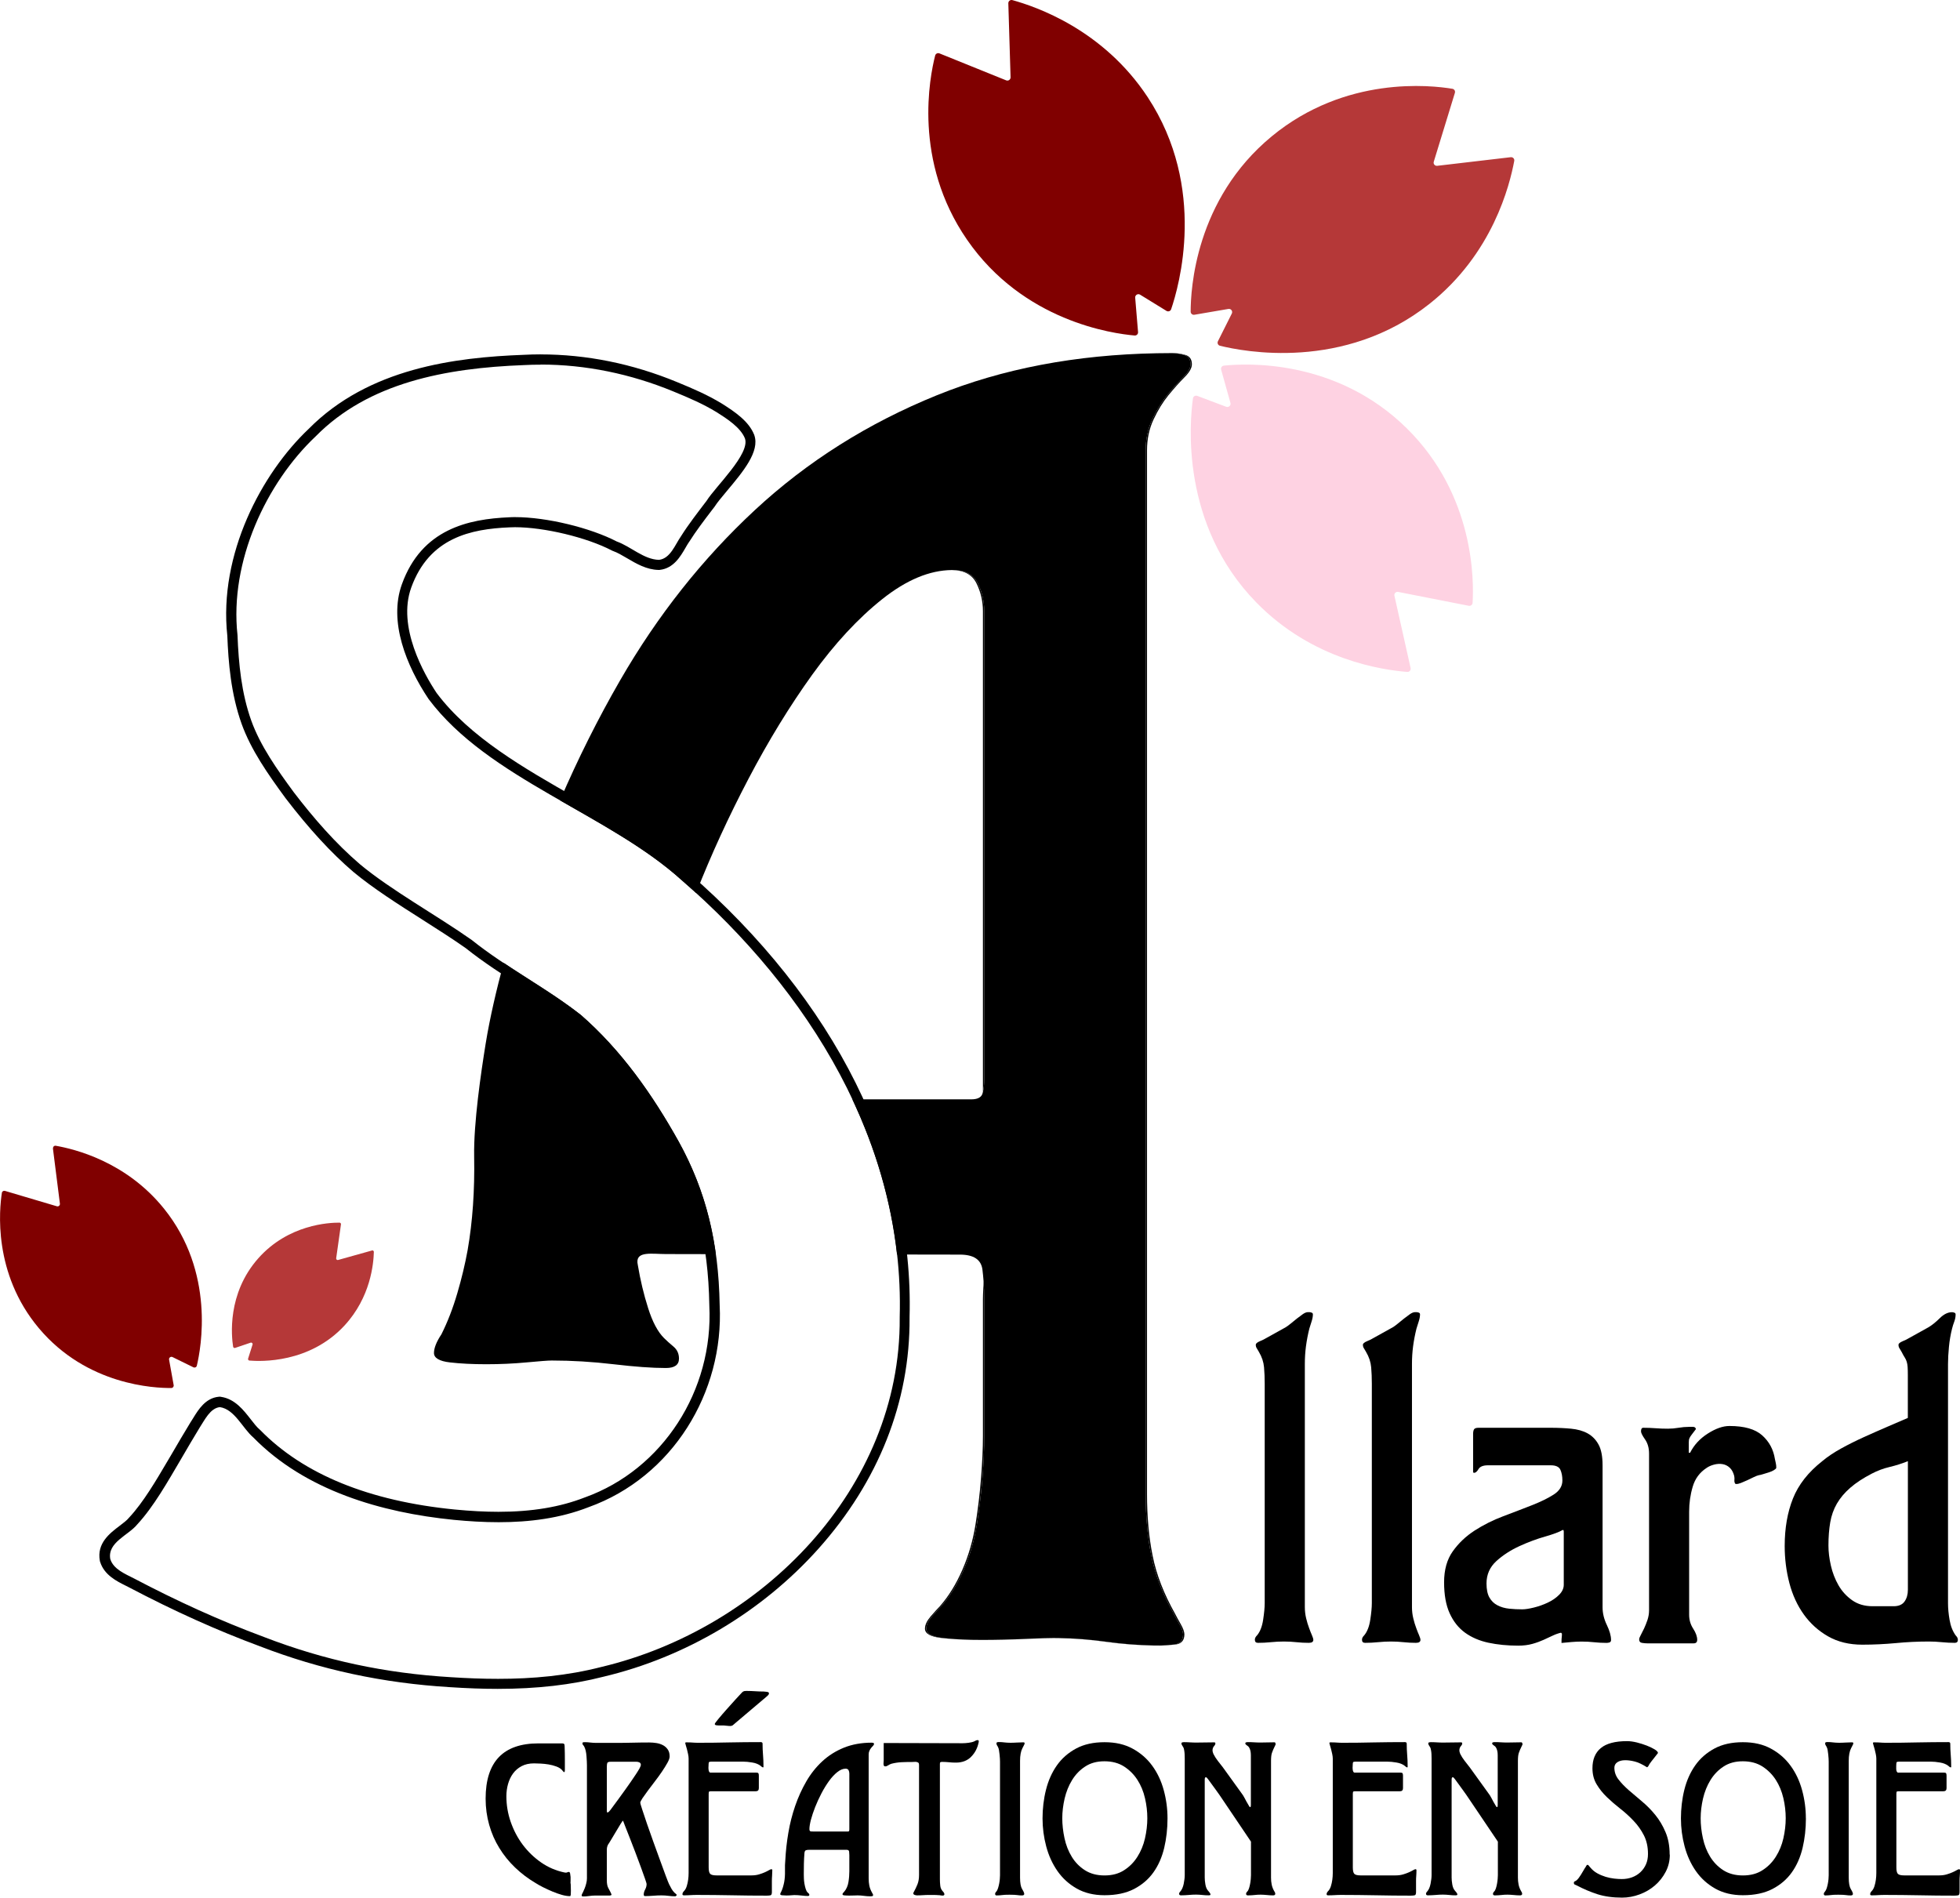
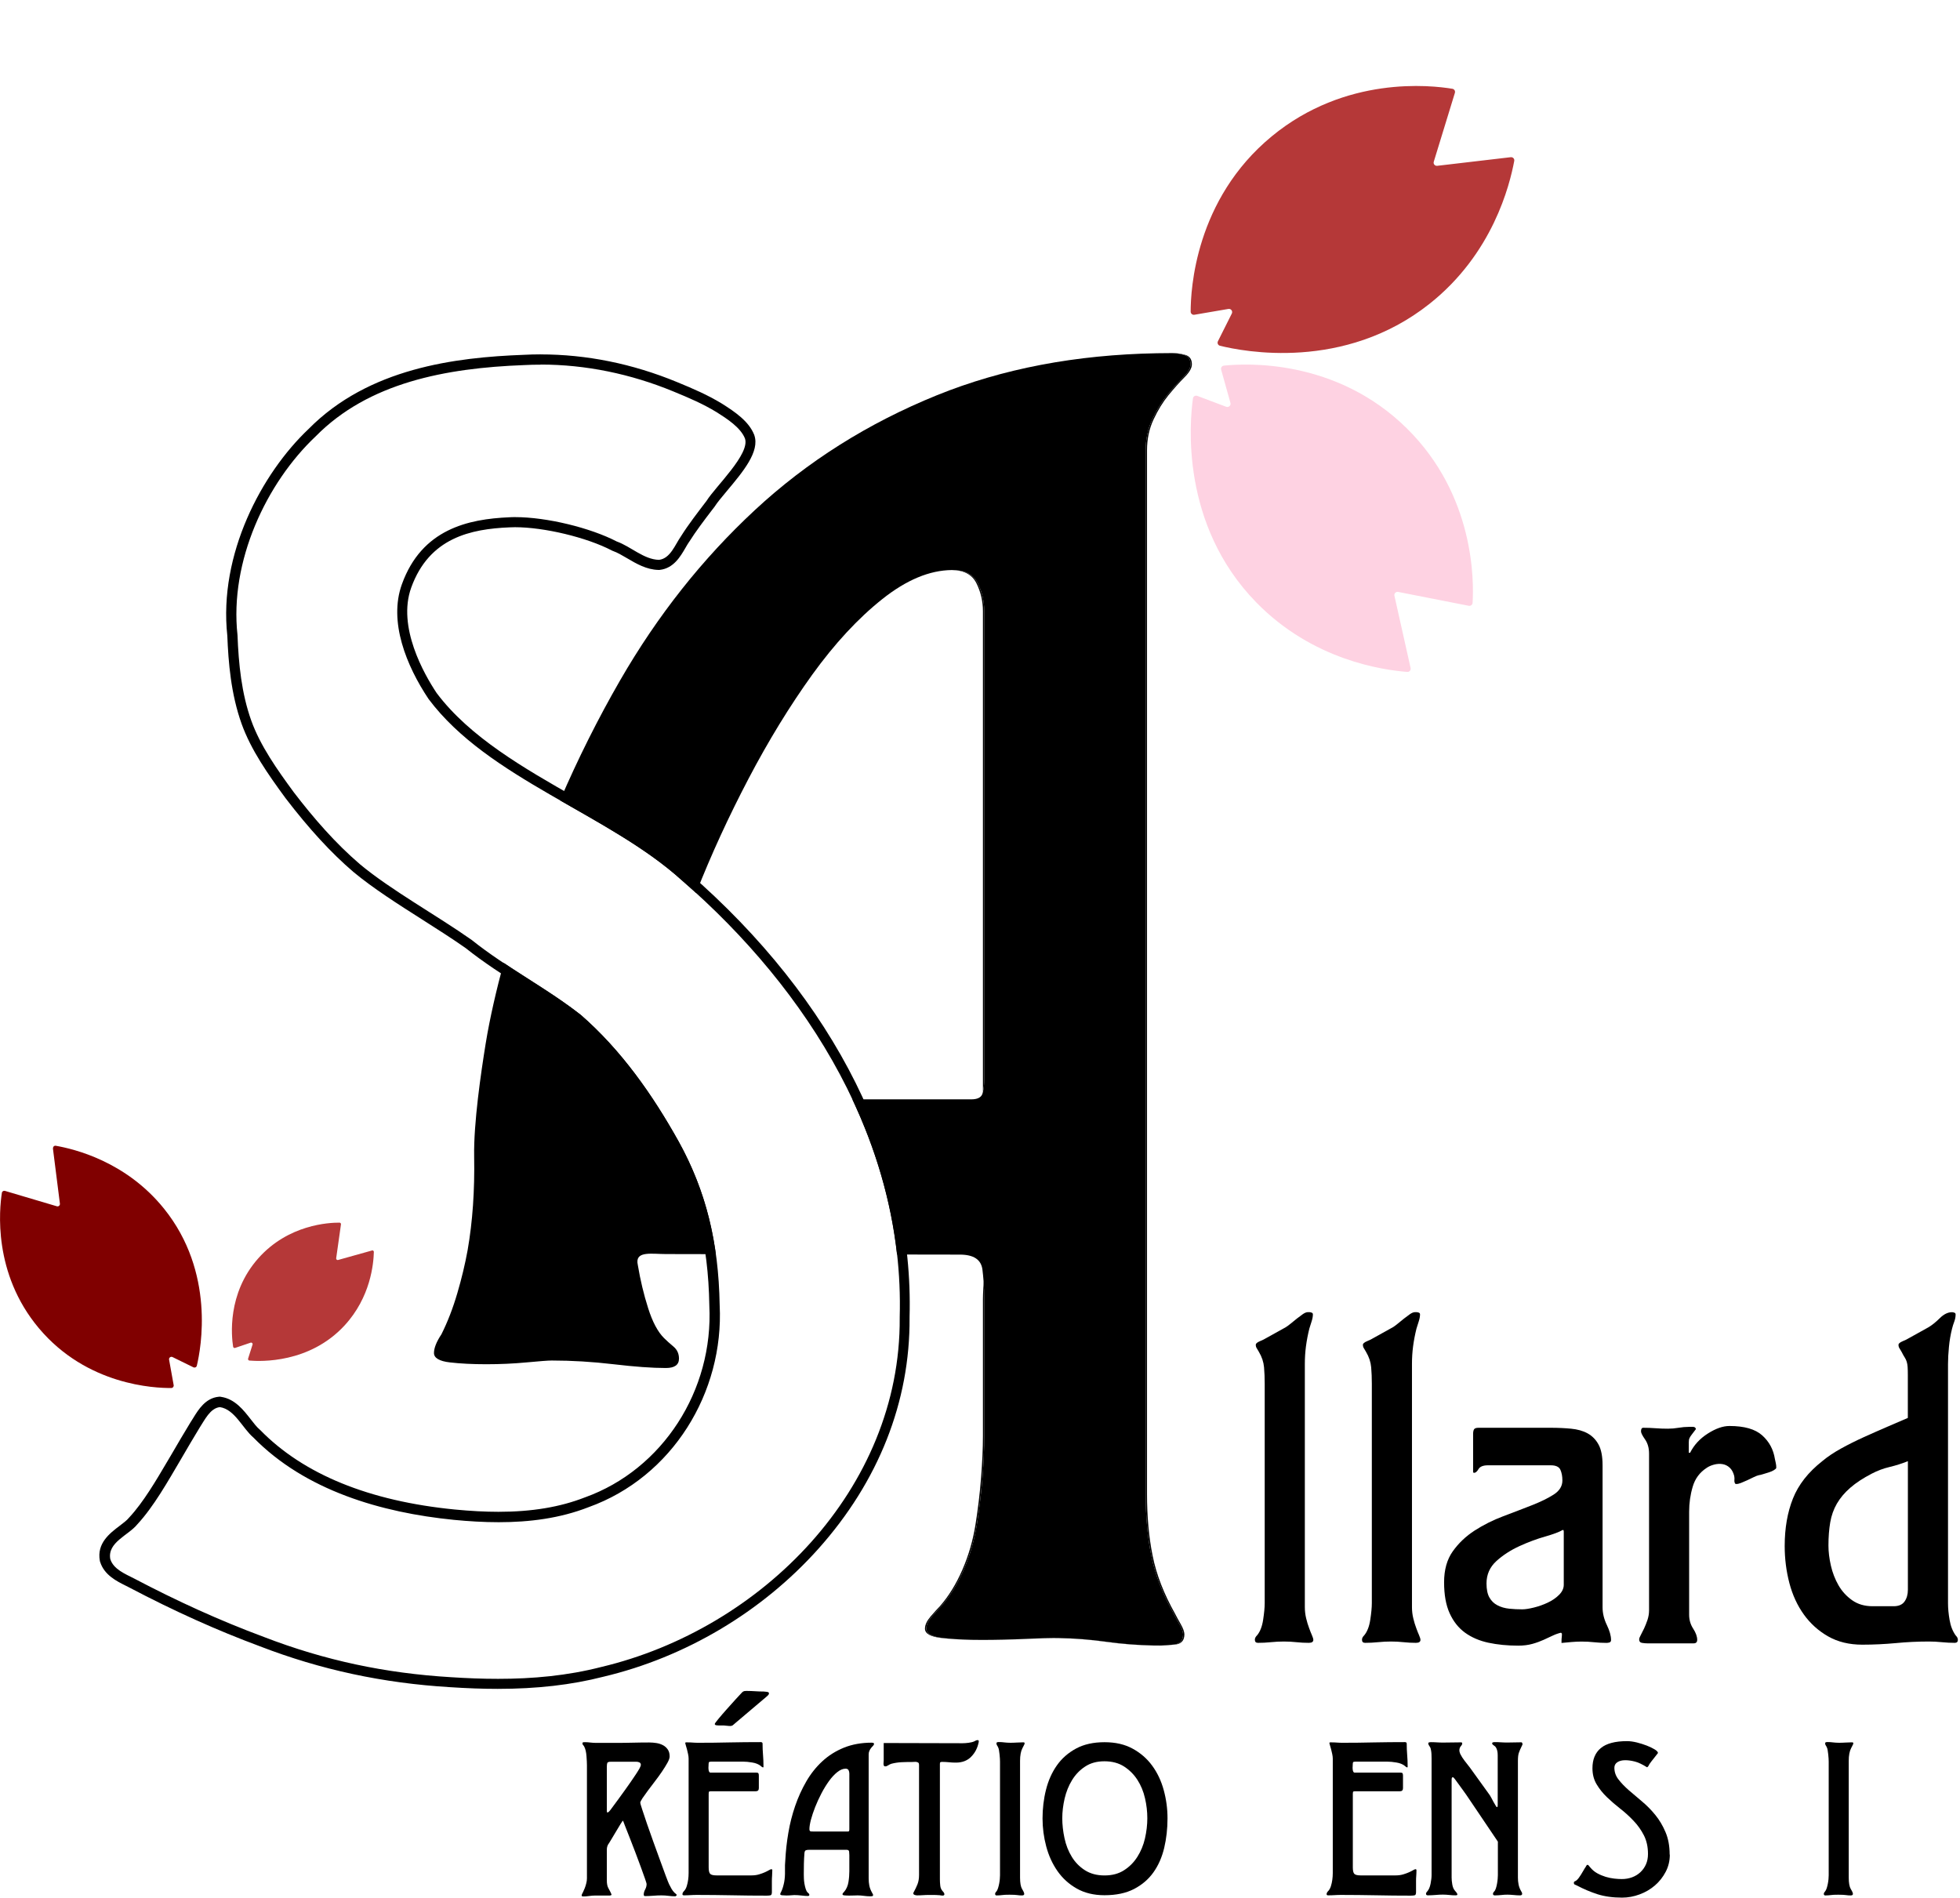
<svg xmlns="http://www.w3.org/2000/svg" viewBox="0 0 384.39 372.17" data-name="Calque 2" id="Calque_2">
  <defs>
    <style>
      .cls-1 {
        fill: maroon;
      }

      .cls-2 {
        fill: #fed2e2;
      }

      .cls-3 {
        fill: #b53838;
      }
    </style>
  </defs>
  <g data-name="Calque 1" id="Calque_1">
    <g>
      <g>
        <path d="M217.06,321.99c-3.2-.44-6.33-.68-9.43-.72,3.01.05,6.06.29,9.17.72,3.19.44,6.33.69,9.42.73-3-.06-6.06-.3-9.16-.73ZM192.77,254.86v26.78c0,2.45-.13,5.2-.37,8.25-.24,3.07-.61,6.12-1.1,9.18s-1.34,5.99-2.56,8.8c-1.23,2.82-2.7,5.2-4.41,7.15-.49.5-1.1,1.17-1.83,2.02-.73.86-1.1,1.65-1.1,2.38,0,.98,1.1,1.6,3.3,1.84,1.72.19,3.66.31,5.83.35-2.06-.05-3.92-.17-5.57-.35-2.2-.24-3.3-.86-3.3-1.84,0-.73.37-1.52,1.1-2.38.73-.85,1.34-1.52,1.83-2.02,1.71-1.95,3.18-4.33,4.41-7.15,1.22-2.81,2.07-5.74,2.57-8.8.48-3.06.85-6.11,1.1-9.18.24-3.05.36-5.8.36-8.25v-26.78c0-1.2-.05-2.4-.14-3.61,0,1.18-.12,2.29-.12,3.61ZM186.8,111.8h-.13c2.37.03,3.98.89,4.82,2.57.85,1.71,1.28,3.54,1.28,5.5v94.27c.17-.68.26-1.53.26-2.56v-91.71c0-1.96-.43-3.79-1.28-5.5-.86-1.71-2.51-2.57-4.95-2.57Z" />
        <g>
          <path d="M257.57,321.59c0,.41-.29.61-.88.61-.82,0-1.63-.04-2.45-.13-.82-.09-1.63-.13-2.45-.13s-1.66.04-2.54.13c-.88.09-1.72.13-2.54.13-.41,0-.61-.2-.61-.61,0-.18.04-.33.13-.48.09-.15.19-.28.31-.39.58-.7.98-1.71,1.18-3.02.2-1.31.31-2.41.31-3.28v-43.07c0-1.11-.04-2.17-.13-3.2-.09-1.02-.42-2.03-1.01-3.02-.12-.23-.25-.45-.39-.66-.15-.2-.22-.45-.22-.74,0-.23.28-.47.83-.7.55-.23.92-.41,1.09-.53l3.94-2.19c.29-.18.63-.42,1.01-.74.38-.32.77-.64,1.18-.96.41-.32.8-.61,1.18-.88.38-.26.71-.39,1.01-.39h.26c.12,0,.26.03.44.09.18.06.26.18.26.35,0,.41-.09.88-.26,1.4-.18.53-.32.99-.44,1.4-.29,1.17-.51,2.32-.66,3.46-.15,1.14-.22,2.29-.22,3.46v47.71c0,.76.09,1.49.26,2.19s.36,1.33.57,1.88c.2.55.39,1.04.57,1.44.18.41.26.7.26.88Z" />
          <path d="M278.58,321.59c0,.41-.29.61-.88.61-.82,0-1.63-.04-2.45-.13-.82-.09-1.63-.13-2.45-.13s-1.66.04-2.54.13c-.88.09-1.72.13-2.54.13-.41,0-.61-.2-.61-.61,0-.18.04-.33.13-.48.09-.15.19-.28.31-.39.58-.7.98-1.71,1.18-3.02.2-1.31.31-2.41.31-3.28v-43.07c0-1.11-.04-2.17-.13-3.2-.09-1.02-.42-2.03-1.01-3.02-.12-.23-.25-.45-.39-.66-.15-.2-.22-.45-.22-.74,0-.23.28-.47.83-.7.55-.23.92-.41,1.09-.53l3.94-2.19c.29-.18.63-.42,1.01-.74.38-.32.77-.64,1.18-.96.41-.32.8-.61,1.18-.88.38-.26.71-.39,1.01-.39h.26c.12,0,.26.03.44.09.18.06.26.18.26.35,0,.41-.09.88-.26,1.4-.18.53-.32.99-.44,1.4-.29,1.17-.51,2.32-.66,3.46-.15,1.14-.22,2.29-.22,3.46v47.71c0,.76.09,1.49.26,2.19s.36,1.33.57,1.88c.2.55.39,1.04.57,1.44.18.41.26.7.26.88Z" />
          <path d="M315.96,321.59c0,.29-.1.47-.31.53-.2.06-.39.09-.57.09-.82,0-1.63-.04-2.45-.13-.82-.09-1.63-.13-2.45-.13-.64,0-1.3.03-1.97.09-.67.06-1.33.12-1.97.18v-.35c0-.29.01-.54.04-.74.03-.2.04-.45.04-.74l-.18-.18c-.53.12-1.07.31-1.62.57-.56.26-1.15.54-1.79.83-.64.29-1.37.56-2.19.79-.82.23-1.75.35-2.8.35-2.1,0-4.04-.19-5.82-.57-1.78-.38-3.31-1.04-4.6-1.97-1.28-.93-2.29-2.2-3.02-3.81-.73-1.6-1.09-3.63-1.09-6.08s.57-4.48,1.71-6.08c1.14-1.6,2.57-2.96,4.29-4.07,1.72-1.11,3.59-2.04,5.6-2.8,2.01-.76,3.88-1.47,5.6-2.15,1.72-.67,3.15-1.37,4.29-2.1,1.14-.73,1.71-1.65,1.71-2.76,0-.82-.13-1.52-.39-2.1-.26-.58-.89-.88-1.88-.88h-12.34c-.93,0-1.55.25-1.84.74-.29.5-.58.74-.88.74-.12,0-.18-.09-.18-.26v-7.35c0-.41.06-.71.18-.92.12-.2.41-.31.88-.31h14.18c1.4,0,2.73.06,3.98.18,1.25.12,2.33.42,3.24.92.9.5,1.62,1.23,2.14,2.19.53.96.79,2.32.79,4.07v27.84c0,1.17.28,2.32.83,3.46.55,1.14.83,2.12.83,2.93ZM306.68,300.4c0-.23-.06-.35-.18-.35-.7.41-1.87.85-3.5,1.31-1.63.47-3.31,1.09-5.03,1.88-1.72.79-3.23,1.77-4.51,2.93-1.28,1.17-1.93,2.63-1.93,4.38,0,1.17.19,2.09.57,2.76.38.67.9,1.18,1.58,1.53.67.35,1.43.57,2.28.66.85.09,1.71.13,2.58.13.58,0,1.34-.12,2.28-.35.93-.23,1.84-.55,2.71-.96.88-.41,1.62-.92,2.23-1.53.61-.61.92-1.27.92-1.97v-10.42Z" />
          <path d="M348.34,287.89c0,.12-.15.26-.44.44-.29.18-.63.32-1.01.44-.38.12-.76.23-1.14.35-.38.12-.63.18-.74.18-.29.06-.64.19-1.05.39-.41.2-.83.41-1.27.61-.44.2-.85.38-1.23.53-.38.15-.69.22-.92.22-.12,0-.21-.03-.26-.09-.12-.23-.16-.47-.13-.7.03-.23.01-.5-.04-.79-.18-.7-.47-1.24-.88-1.62-.41-.38-.88-.61-1.4-.7-.53-.09-1.08-.06-1.66.09-.58.15-1.08.37-1.49.66-1.34.88-2.25,2.1-2.71,3.68-.47,1.58-.7,3.21-.7,4.9v20.22c0,.99.26,1.9.79,2.71.53.82.79,1.55.79,2.19,0,.47-.23.7-.7.7h-9.1c-.29,0-.63-.03-1.01-.09-.38-.06-.57-.29-.57-.7,0-.18.1-.45.31-.83.2-.38.42-.82.66-1.31.23-.5.45-1.05.66-1.66.2-.61.31-1.24.31-1.88v-30.73c0-1.11-.26-2.04-.79-2.8-.53-.76-.79-1.28-.79-1.58,0-.47.15-.7.44-.7.82,0,1.62.03,2.41.09.79.06,1.59.09,2.41.09.7,0,1.4-.06,2.1-.18.7-.12,1.4-.18,2.1-.18h.74c.32,0,.51.15.57.44-.35.47-.63.83-.83,1.09-.21.26-.35.5-.44.7-.09.2-.13.47-.13.79v2.06h.26c.76-1.52,1.91-2.77,3.46-3.76,1.55-.99,2.96-1.49,4.25-1.49,2.92,0,5.06.61,6.43,1.84,1.37,1.23,2.2,2.77,2.49,4.64.06.29.12.57.18.83.06.26.09.57.09.92Z" />
          <path d="M383.98,321.59c0,.41-.21.61-.61.61-.82,0-1.66-.04-2.54-.13-.88-.09-1.72-.13-2.54-.13-2.16,0-4.32.1-6.48.31-2.16.2-4.35.31-6.57.31-2.57,0-4.8-.54-6.7-1.62-1.9-1.08-3.49-2.51-4.77-4.29-1.28-1.78-2.23-3.84-2.84-6.17-.61-2.33-.92-4.76-.92-7.27,0-3.5.54-6.61,1.62-9.32,1.08-2.71,2.99-5.15,5.73-7.31,1.05-.88,2.29-1.71,3.72-2.5,1.43-.79,2.92-1.53,4.46-2.23,1.55-.7,3.06-1.37,4.55-2.01,1.49-.64,2.85-1.23,4.07-1.75v-8.4c0-.64-.01-1.17-.04-1.58-.03-.41-.09-.76-.18-1.05-.09-.29-.22-.57-.39-.83s-.38-.63-.61-1.09c-.12-.23-.25-.45-.39-.66-.15-.2-.22-.45-.22-.74,0-.23.28-.47.83-.7.55-.23.92-.41,1.09-.53l3.94-2.19c.7-.41,1.44-1.01,2.23-1.79s1.59-1.18,2.41-1.18c.12,0,.26.03.44.09.18.06.26.18.26.35,0,.47-.09.93-.26,1.4-.18.47-.32.93-.44,1.4-.29,1.17-.5,2.36-.61,3.59-.12,1.23-.18,2.33-.18,3.33v46.92c0,.99.1,2.09.31,3.28.2,1.2.6,2.2,1.18,3.02.12.12.22.25.31.39.09.15.13.31.13.48ZM374.17,286.57c-1.17.47-2.36.85-3.59,1.14-1.23.29-2.39.73-3.5,1.31-1.69.88-3.09,1.79-4.2,2.76-1.11.96-1.98,2-2.63,3.11-.64,1.11-1.08,2.33-1.31,3.68-.23,1.34-.35,2.86-.35,4.55,0,1.23.16,2.54.48,3.94.32,1.4.82,2.68,1.49,3.85.67,1.17,1.56,2.14,2.67,2.93,1.11.79,2.45,1.18,4.03,1.18h4.11c.99,0,1.71-.31,2.14-.92.44-.61.66-1.39.66-2.32v-25.21Z" />
        </g>
        <g>
-           <path d="M111.92,369.39c0,.12,0,.31.02.59.01.28.02.55.02.83s0,.52-.02.74c-.02.22-.07.33-.15.33-.49,0-1.04-.09-1.63-.26-.6-.17-1.21-.39-1.83-.65-.62-.26-1.23-.54-1.81-.83-.58-.29-1.07-.57-1.48-.83-1.48-.87-2.82-1.89-4.03-3.05-1.21-1.16-2.24-2.44-3.09-3.83-.86-1.39-1.52-2.9-1.98-4.53-.46-1.63-.7-3.34-.7-5.14,0-7.23,3.45-10.84,10.36-10.84h4.62c.29,0,.45.08.48.24.03.16.04.34.04.54.03.76.04,1.5.04,2.24v2.24c0,.06,0,.13-.02.22-.02.09-.05.15-.11.17-.12-.06-.2-.13-.26-.22-.06-.09-.13-.17-.22-.26-.26-.26-.62-.48-1.09-.65-.46-.17-.96-.3-1.48-.39s-1.05-.14-1.57-.17c-.52-.03-.96-.04-1.31-.04-.93,0-1.74.18-2.42.54-.68.36-1.24.84-1.68,1.44-.44.6-.76,1.28-.98,2.05-.22.77-.33,1.58-.33,2.42,0,1.71.28,3.39.85,5.03.57,1.64,1.36,3.14,2.37,4.49,1.02,1.35,2.21,2.5,3.59,3.46,1.38.96,2.9,1.61,4.55,1.96.06,0,.11,0,.15.02.04.01.09.02.15.02.12,0,.22-.02.3-.07.09-.04.19-.07.3-.07s.2.1.24.3c.04.2.07.44.09.7.01.26.01.52,0,.76-.02.25-.02.41-.02.5Z" />
          <path d="M132.73,371.61c0,.06-.03.12-.09.17-.06.06-.12.1-.17.13-.46,0-.92-.03-1.37-.09-.45-.06-.91-.09-1.37-.09-.49,0-1.03.02-1.61.07-.58.04-1.12.07-1.61.07-.17,0-.26-.1-.26-.3,0-.32.09-.65.28-1,.19-.35.28-.71.28-1.09,0-.09-.11-.44-.33-1.07-.22-.62-.49-1.38-.81-2.26-.32-.89-.68-1.84-1.07-2.87-.39-1.03-.76-1.99-1.11-2.87-.35-.89-.65-1.64-.89-2.26-.25-.62-.39-.98-.41-1.07-.06,0-.23.23-.5.67-.28.45-.57.94-.89,1.48-.32.54-.63,1.06-.94,1.57-.3.51-.5.82-.59.94-.17.29-.26.64-.26,1.05v5.88c0,.41.02.73.07.96.04.23.11.44.2.61s.19.36.3.57c.12.2.23.45.35.74,0,.09-.04.15-.13.17-.09.03-.16.04-.22.04h-2.87c-.35,0-.73.03-1.15.09-.42.06-.81.09-1.15.09-.2,0-.31-.04-.33-.13-.02-.09,0-.2.07-.35.03-.06.09-.19.2-.39.1-.2.21-.46.33-.76.12-.3.22-.62.3-.96.09-.33.13-.66.13-.98v-22.12c0-.46-.03-1.08-.09-1.85-.06-.77-.2-1.39-.44-1.85-.06-.12-.13-.22-.22-.3s-.13-.2-.13-.35c0-.12.06-.18.17-.2.12-.01.2-.02.26-.02.38,0,.75.02,1.11.07.36.04.73.07,1.11.07h4.01c.99,0,2.06-.01,3.22-.04,1.16-.03,2.24-.04,3.22-.04.46,0,.93.04,1.39.11.46.07.89.21,1.28.41.39.2.71.49.96.85.25.36.37.82.37,1.37,0,.32-.15.74-.44,1.26-.29.52-.65,1.1-1.07,1.72-.42.62-.88,1.26-1.37,1.89-.49.64-.95,1.24-1.37,1.81-.42.57-.78,1.07-1.07,1.5-.29.44-.44.74-.44.91,0,.09.12.52.37,1.28.25.77.56,1.71.94,2.81.38,1.1.8,2.29,1.26,3.57.46,1.28.91,2.5,1.33,3.66.42,1.16.79,2.17,1.11,3.03.32.86.54,1.4.65,1.63.15.29.3.58.46.87.16.29.36.55.59.78.06.06.15.13.26.22.12.09.17.16.17.22ZM125.68,346.13c0-.23-.09-.39-.28-.48-.19-.09-.39-.13-.59-.13h-5.01c-.41,0-.64.08-.7.24-.06.16-.09.43-.09.81v8.67l.09.26c.12-.03.23-.1.35-.22.12-.12.2-.22.26-.3,1.1-1.48,2.09-2.83,2.96-4.05.38-.52.74-1.04,1.09-1.55.35-.51.67-.98.96-1.42.29-.44.52-.81.7-1.13.17-.32.26-.55.26-.7Z" />
          <path d="M151.46,366.86c0,.32-.02.66-.04,1.02-.03.36-.04.7-.04,1.02v2.18c0,.38-.09.59-.26.63-.17.04-.42.07-.74.07-2.29,0-4.57-.02-6.84-.07-2.26-.04-4.54-.07-6.84-.07-.44,0-.86.01-1.28.04-.42.03-.85.04-1.28.04-.2,0-.3-.07-.3-.22,0-.2.1-.41.3-.61.23-.23.41-.55.54-.96.13-.41.22-.83.28-1.26.06-.44.09-.88.09-1.33v-22.45c0-.26-.04-.56-.11-.89-.07-.33-.15-.65-.22-.94-.07-.29-.15-.54-.22-.76-.07-.22-.11-.36-.11-.41,0-.12.05-.17.15-.17h.24c.38,0,.74.01,1.09.04.35.03.71.04,1.09.04,2.06,0,4.1-.02,6.12-.07,2.02-.04,4.06-.06,6.12-.06.23,0,.35.1.35.3,0,.76.03,1.49.09,2.2.06.71.09,1.44.09,2.2v.15c0,.07-.03.11-.09.11s-.14-.04-.24-.11c-.1-.07-.18-.14-.24-.2-.41-.32-.95-.54-1.63-.65-.68-.12-1.27-.17-1.76-.17h-6.27c-.26,0-.41.04-.46.11-.04.07-.07.18-.07.33,0,.12,0,.27-.02.46-.02.19-.02.38,0,.57.01.19.05.35.11.48.06.13.15.2.26.2h8.97c.23,0,.38.04.44.13.06.09.09.25.09.48v2.44c0,.41-.2.61-.61.61h-8.62c-.23,0-.39.01-.48.04-.09.03-.13.17-.13.44v14.46c0,.64.1,1.06.3,1.26.2.2.61.3,1.22.3h6.88c.55,0,1.05-.07,1.48-.2.44-.13.81-.27,1.13-.41.32-.14.59-.28.81-.41.22-.13.38-.2.5-.2.06,0,.1.03.13.09.03.06.04.12.04.17ZM150.8,332.11c0,.15-.06.27-.17.37-.12.1-.2.18-.26.24l-6.01,5.09c-.26.23-.47.41-.63.54-.16.13-.41.18-.76.15l-1-.09h-1c-.09,0-.24-.01-.46-.04-.22-.03-.33-.12-.33-.26,0-.09.24-.42.72-1,.48-.58,1.02-1.21,1.63-1.89.61-.68,1.19-1.33,1.74-1.94.55-.61.9-.99,1.05-1.13.17-.2.32-.34.44-.41.12-.07.32-.11.61-.11.35,0,.66,0,.94.02.28.02.54.03.78.04.25.01.5.03.76.04.26.02.58.02.96.02.12,0,.31.02.59.06.28.04.41.14.41.28Z" />
          <path d="M171.4,342.08c0,.09-.06.19-.17.3-.12.12-.24.25-.37.41-.13.16-.25.35-.35.57-.1.22-.15.46-.15.72v24.3c0,.52.04,1,.13,1.44.09.44.26.89.52,1.35.03.06.07.14.13.24.06.1.09.18.09.24,0,.14-.07.22-.22.24-.15.01-.26.02-.35.02-.41,0-.82-.03-1.24-.09-.42-.06-.83-.09-1.24-.09-.12,0-.33,0-.65.02-.32.01-.65.02-1,.02s-.65-.02-.91-.04-.39-.1-.39-.22c0-.09.04-.18.13-.28.09-.1.16-.18.22-.24.2-.23.38-.52.52-.85.14-.33.25-.68.3-1.05.06-.36.1-.73.13-1.09.03-.36.04-.69.04-.98v-3.18c0-.23-.02-.46-.04-.7-.03-.23-.2-.35-.52-.35h-7.32c-.32,0-.54.04-.68.11-.13.07-.21.24-.24.5-.06.7-.09,1.4-.11,2.11-.01.71-.02,1.42-.02,2.11,0,.2,0,.47.02.81.01.33.05.67.11,1.02.06.35.14.68.24,1,.1.32.22.55.37.7.06.06.13.12.22.2.09.07.13.17.13.28,0,.14-.1.22-.3.22-.32,0-.73-.03-1.22-.09-.49-.06-.97-.09-1.44-.09-.09,0-.28.02-.59.04-.3.03-.62.04-.94.04s-.6-.02-.85-.04c-.25-.03-.37-.1-.37-.22s.06-.26.17-.44c.14-.29.27-.61.37-.96.1-.35.18-.68.24-1,.12-.67.17-1.39.15-2.18-.02-.78,0-1.51.07-2.18.09-1.71.28-3.47.59-5.27.3-1.8.75-3.55,1.33-5.25.58-1.7,1.31-3.3,2.18-4.81.87-1.51,1.92-2.83,3.14-3.96,1.22-1.13,2.63-2.02,4.25-2.68,1.61-.65,3.43-.98,5.47-.98.09,0,.18.02.28.04.1.03.15.1.15.22ZM166.57,347.83c0-.23-.05-.45-.15-.65-.1-.2-.3-.3-.59-.3-.52,0-1.07.23-1.63.68-.57.45-1.11,1.04-1.63,1.76-.52.73-1.02,1.53-1.48,2.42-.46.89-.87,1.77-1.22,2.66-.35.89-.62,1.71-.83,2.48-.2.77-.3,1.39-.3,1.85,0,.29.1.44.3.46.2.01.42.02.65.02h6.58c.15,0,.23-.04.26-.13.03-.09.04-.2.04-.35v-10.89Z" />
          <path d="M190.45,344.56c-.77.76-1.76,1.13-2.98,1.13-.49,0-.94-.02-1.35-.07-.41-.04-.86-.07-1.35-.07-.17,0-.29.02-.35.07-.06.04-.09.15-.09.33v22.6c0,.41.02.83.07,1.26.04.44.21.81.5,1.13.06.06.12.14.2.24.07.1.11.21.11.33,0,.17-.12.26-.35.26-.15,0-.28-.02-.39-.04-.12-.03-.25-.04-.39-.04-.32-.03-.65-.04-.98-.04h-.98c-.35,0-.73.01-1.13.04-.41.03-.78.04-1.13.04-.15,0-.3-.03-.48-.09-.17-.06-.26-.16-.26-.3,0-.09.01-.14.04-.17.32-.58.58-1.12.78-1.63.2-.51.3-1.11.3-1.81v-21.6c0-.2-.04-.34-.13-.41-.09-.07-.2-.12-.33-.15-.13-.03-.28-.04-.46-.02-.17.01-.33.02-.48.02-.67,0-1.34.01-2,.04-.67.03-1.34.13-2,.3-.2.06-.41.16-.63.3-.22.15-.41.22-.59.22-.15,0-.24-.05-.28-.15-.04-.1-.07-.22-.07-.37,0-.12,0-.22.02-.33.01-.1.02-.21.02-.33v-3.4l15.5.04c.32,0,.71-.03,1.18-.09.46-.06.84-.16,1.13-.3.09-.06.18-.11.28-.15.1-.04.21-.07.33-.07.15,0,.22.07.22.22v.13c-.23,1.19-.73,2.16-1.5,2.92Z" />
          <path d="M200.97,341.91c0,.06-.15.38-.46.96-.3.58-.46,1.41-.46,2.48v22.91c0,1.05.14,1.79.41,2.24.28.45.41.76.41.94,0,.2-.15.3-.44.3-.35,0-.66-.02-.94-.07-.28-.04-.78-.07-1.5-.07-.67,0-1.15.02-1.46.07-.3.04-.66.07-1.07.07-.2,0-.3-.1-.3-.3,0-.14.07-.29.22-.44.15-.17.26-.4.35-.68.09-.28.16-.57.22-.87.06-.3.1-.6.13-.89.03-.29.04-.55.04-.78v-22.25c0-.15,0-.35-.02-.61-.01-.26-.04-.54-.07-.83-.03-.29-.07-.56-.11-.81-.04-.25-.09-.43-.15-.54-.06-.15-.13-.28-.22-.41-.09-.13-.13-.27-.13-.41,0-.12.05-.19.15-.22.1-.03.2-.04.28-.04.41,0,.78.02,1.13.07.35.04.74.07,1.18.07.38,0,.78-.01,1.22-.04.44-.03.8-.04,1.09-.04h.3c.12,0,.17.07.17.22Z" />
          <path d="M228.97,356.63c0,2.03-.22,3.96-.65,5.79-.44,1.83-1.14,3.43-2.11,4.79-.97,1.37-2.24,2.45-3.81,3.27-1.57.81-3.5,1.22-5.79,1.22-2.09,0-3.91-.44-5.44-1.31-1.54-.87-2.8-2.02-3.79-3.44-.99-1.42-1.72-3.03-2.2-4.83-.48-1.8-.72-3.63-.72-5.49s.22-3.82.68-5.62c.45-1.8,1.16-3.39,2.13-4.77.97-1.38,2.23-2.48,3.77-3.31,1.54-.83,3.4-1.24,5.57-1.24s3.96.42,5.51,1.26c1.55.84,2.84,1.96,3.85,3.35,1.02,1.39,1.77,2.99,2.26,4.79.49,1.8.74,3.64.74,5.53ZM225.01,356.61c0-1.31-.15-2.63-.46-3.95-.3-1.32-.8-2.52-1.48-3.58-.68-1.06-1.55-1.93-2.61-2.62-1.06-.68-2.34-1.03-3.85-1.03s-2.74.34-3.79,1.03c-1.05.68-1.9,1.57-2.57,2.66-.67,1.09-1.15,2.3-1.46,3.62-.3,1.32-.46,2.61-.46,3.86s.15,2.59.44,3.93c.29,1.34.76,2.55,1.42,3.62.65,1.08,1.51,1.96,2.57,2.64,1.06.68,2.34,1.03,3.85,1.03s2.79-.34,3.85-1.03c1.06-.68,1.93-1.56,2.61-2.64.68-1.08,1.18-2.28,1.48-3.6.3-1.32.46-2.64.46-3.95Z" />
-           <path d="M250.18,341.95c0,.17-.04.32-.13.44-.29.58-.49,1.05-.61,1.42-.12.36-.17.89-.17,1.59v22.86c0,.46.04.91.13,1.35.09.44.25.86.48,1.26.06.09.11.17.15.26s.07.19.07.3c0,.2-.15.3-.44.3-.35,0-.75-.02-1.2-.07-.45-.04-.86-.07-1.24-.07-.41,0-.81.02-1.2.07-.39.04-.79.07-1.2.07h-.09c-.23,0-.35-.1-.35-.3,0-.14.07-.29.22-.44.15-.14.26-.36.35-.63.09-.28.16-.57.22-.89.06-.32.1-.63.13-.94.03-.3.04-.56.04-.76v-6.58l-5.49-8.14c-.46-.7-.94-1.39-1.44-2.07-.49-.68-.99-1.36-1.48-2.03-.06-.06-.12-.14-.2-.24-.07-.1-.15-.15-.24-.15-.15,0-.22.16-.22.48v19.2c0,.38.04.83.13,1.35.09.52.26.93.52,1.22.06.06.15.17.28.33.13.16.2.3.2.41,0,.09-.05.14-.15.15-.1.01-.18.02-.24.02-.41,0-.81-.02-1.22-.07-.41-.04-.81-.07-1.22-.07-.44,0-.91.02-1.44.07-.52.04-1,.07-1.44.07h-.09c-.23,0-.35-.1-.35-.3,0-.14.07-.29.22-.44.32-.35.54-.86.68-1.52.13-.67.2-1.23.2-1.7v-22.84c0-.28,0-.56-.02-.85-.02-.29-.04-.56-.09-.81-.04-.25-.09-.43-.15-.54-.06-.12-.14-.25-.24-.39-.1-.14-.15-.28-.15-.39s.06-.19.17-.22c.12-.03.22-.04.3-.04.38,0,.78.01,1.22.04.44.03.84.04,1.22.04.52,0,1.06,0,1.61-.02.55-.01,1.09-.02,1.61-.02h.33c.13,0,.2.07.2.22s-.09.33-.28.54c-.19.22-.28.5-.28.85,0,.15.06.36.17.65.23.46.52.92.87,1.37.35.45.68.88,1,1.28.58.81,1.17,1.63,1.76,2.44.59.81,1.18,1.63,1.76,2.44.32.41.58.81.78,1.22.2.41.44.83.7,1.26.03.06.08.15.15.26.07.12.14.17.2.17s.09-.06.11-.17c.01-.12.02-.19.02-.22v-9.8c0-.64-.12-1.15-.35-1.52-.06-.12-.2-.25-.41-.39-.22-.14-.33-.28-.33-.39s.06-.19.17-.22c.12-.03.22-.04.3-.04.44,0,.86.01,1.26.04.41.03.83.04,1.26.04.35,0,.75,0,1.22-.02.46-.01.87-.02,1.22-.02h.3c.12,0,.17.07.17.22Z" />
          <path d="M277.79,366.86c0,.32-.01.66-.04,1.02-.03.36-.04.7-.04,1.02v2.18c0,.38-.09.59-.26.63-.17.04-.42.07-.74.07-2.29,0-4.57-.02-6.84-.07-2.26-.04-4.54-.07-6.84-.07-.44,0-.86.01-1.28.04-.42.03-.85.04-1.28.04-.2,0-.3-.07-.3-.22,0-.2.1-.41.3-.61.23-.23.41-.55.54-.96.13-.41.22-.83.28-1.26.06-.44.09-.88.09-1.33v-22.45c0-.26-.04-.56-.11-.89-.07-.33-.15-.65-.22-.94-.07-.29-.15-.54-.22-.76-.07-.22-.11-.36-.11-.41,0-.12.05-.17.15-.17h.24c.38,0,.74.01,1.09.04.35.03.71.04,1.09.04,2.06,0,4.1-.02,6.12-.07,2.02-.04,4.06-.06,6.12-.06.23,0,.35.1.35.3,0,.76.03,1.49.09,2.2.06.71.09,1.44.09,2.2v.15c0,.07-.03.11-.09.11s-.14-.04-.24-.11c-.1-.07-.18-.14-.24-.2-.41-.32-.95-.54-1.63-.65-.68-.12-1.27-.17-1.76-.17h-6.27c-.26,0-.41.04-.46.11-.04.07-.07.18-.07.33,0,.12,0,.27-.02.46-.02.19-.02.38,0,.57.01.19.05.35.11.48.06.13.15.2.26.2h8.97c.23,0,.38.04.44.13.06.09.09.25.09.48v2.44c0,.41-.2.61-.61.61h-8.62c-.23,0-.39.01-.48.04-.09.03-.13.17-.13.44v14.46c0,.64.1,1.06.3,1.26.2.2.61.3,1.22.3h6.88c.55,0,1.05-.07,1.48-.2.44-.13.81-.27,1.13-.41.32-.14.59-.28.81-.41.22-.13.38-.2.5-.2.06,0,.1.03.13.09.03.06.04.12.04.17Z" />
          <path d="M298.6,341.95c0,.17-.04.32-.13.44-.29.58-.49,1.05-.61,1.42-.12.36-.17.89-.17,1.59v22.86c0,.46.04.91.13,1.35.09.44.25.86.48,1.26.06.09.11.17.15.26.04.09.07.19.07.3,0,.2-.15.3-.44.3-.35,0-.75-.02-1.2-.07-.45-.04-.86-.07-1.24-.07-.41,0-.81.02-1.2.07-.39.04-.79.07-1.2.07h-.09c-.23,0-.35-.1-.35-.3,0-.14.07-.29.22-.44s.26-.36.35-.63c.09-.28.16-.57.22-.89.06-.32.1-.63.13-.94.03-.3.04-.56.04-.76v-6.58l-5.49-8.14c-.46-.7-.94-1.39-1.44-2.07-.49-.68-.99-1.36-1.48-2.03-.06-.06-.12-.14-.2-.24-.07-.1-.15-.15-.24-.15-.15,0-.22.16-.22.48v19.2c0,.38.04.83.13,1.35.09.52.26.93.52,1.22.06.06.15.17.28.33.13.16.2.3.2.41,0,.09-.05.14-.15.15-.1.01-.18.02-.24.02-.41,0-.81-.02-1.22-.07-.41-.04-.81-.07-1.22-.07-.44,0-.91.02-1.44.07-.52.04-1,.07-1.44.07h-.09c-.23,0-.35-.1-.35-.3,0-.14.07-.29.22-.44.32-.35.54-.86.67-1.52.13-.67.2-1.23.2-1.7v-22.84c0-.28,0-.56-.02-.85-.01-.29-.04-.56-.09-.81-.04-.25-.09-.43-.15-.54-.06-.12-.14-.25-.24-.39-.1-.14-.15-.28-.15-.39s.06-.19.17-.22c.12-.03.22-.04.3-.04.38,0,.78.01,1.22.04.44.03.84.04,1.22.04.52,0,1.06,0,1.61-.02.55-.01,1.09-.02,1.61-.02h.33c.13,0,.2.07.2.22s-.09.33-.28.54c-.19.22-.28.5-.28.85,0,.15.06.36.17.65.23.46.52.92.87,1.37.35.45.68.88,1,1.28.58.81,1.17,1.63,1.76,2.44.59.81,1.18,1.63,1.76,2.44.32.41.58.81.78,1.22.2.41.44.83.7,1.26.03.06.08.15.15.26.07.12.14.17.2.17s.09-.06.11-.17c.01-.12.02-.19.02-.22v-9.8c0-.64-.12-1.15-.35-1.52-.06-.12-.2-.25-.41-.39-.22-.14-.33-.28-.33-.39s.06-.19.17-.22c.12-.03.22-.04.3-.04.44,0,.86.01,1.26.04.41.03.83.04,1.26.04.35,0,.75,0,1.22-.02.46-.01.87-.02,1.22-.02h.3c.12,0,.17.07.17.22Z" />
          <path d="M327.48,363.74c0,1.22-.27,2.34-.81,3.37-.54,1.03-1.24,1.92-2.11,2.67-.87.75-1.87,1.34-3.01,1.76-1.13.42-2.28.63-3.44.63-1.83,0-3.44-.23-4.83-.67-1.39-.45-2.77-1.04-4.14-1.76-.12-.06-.23-.11-.33-.15-.1-.04-.15-.15-.15-.33,0-.14.07-.25.22-.3.14-.06.26-.13.35-.22.26-.23.54-.6.85-1.11.3-.51.56-.94.76-1.28.06-.06.13-.17.22-.35s.17-.26.26-.26c.12,0,.22.07.33.22.1.15.18.25.24.3.38.46.83.84,1.35,1.13.52.29,1.07.52,1.65.7.58.17,1.15.29,1.7.35.55.06,1.05.09,1.48.09.72,0,1.4-.12,2.02-.35.62-.23,1.17-.57,1.63-1,.46-.44.83-.95,1.09-1.55.26-.59.39-1.27.39-2.03,0-1.39-.27-2.61-.81-3.66-.54-1.05-1.21-2-2.03-2.85-.81-.86-1.68-1.65-2.61-2.37-.93-.73-1.8-1.48-2.61-2.26-.81-.78-1.49-1.63-2.02-2.53-.54-.9-.81-1.94-.81-3.14,0-1.71.54-3.03,1.63-3.94,1.09-.91,2.81-1.37,5.16-1.37.58,0,1.22.09,1.92.26.7.18,1.35.38,1.96.62.61.24,1.12.49,1.55.75.42.26.63.5.63.7-.29.38-.54.7-.74.95-.2.25-.39.49-.57.72s-.29.39-.35.48c-.06.12-.12.24-.2.37-.07.13-.17.23-.28.28-.93-.58-1.73-.96-2.4-1.13-.67-.17-1.29-.26-1.87-.26-.64,0-1.15.13-1.55.39-.39.26-.59.62-.59,1.09,0,.84.27,1.61.81,2.3.54.7,1.2,1.39,2,2.09.8.7,1.67,1.43,2.61,2.22.94.78,1.81,1.67,2.61,2.65.8.98,1.47,2.11,2,3.37.54,1.26.81,2.73.81,4.41Z" />
-           <path d="M354.17,356.63c0,2.03-.22,3.96-.65,5.79-.44,1.83-1.14,3.43-2.11,4.79-.97,1.37-2.24,2.45-3.81,3.27-1.57.81-3.5,1.22-5.79,1.22-2.09,0-3.9-.44-5.44-1.31-1.54-.87-2.8-2.02-3.79-3.44-.99-1.42-1.72-3.03-2.2-4.83-.48-1.8-.72-3.63-.72-5.49s.22-3.82.67-5.62c.45-1.8,1.16-3.39,2.13-4.77.97-1.38,2.23-2.48,3.77-3.31,1.54-.83,3.4-1.24,5.57-1.24s3.96.42,5.51,1.26c1.55.84,2.84,1.96,3.85,3.35,1.02,1.39,1.77,2.99,2.26,4.79.49,1.8.74,3.64.74,5.53ZM350.21,356.61c0-1.31-.15-2.63-.46-3.95s-.8-2.52-1.48-3.58c-.68-1.06-1.55-1.93-2.61-2.62-1.06-.68-2.35-1.03-3.85-1.03s-2.74.34-3.79,1.03c-1.05.68-1.9,1.57-2.57,2.66-.67,1.09-1.15,2.3-1.46,3.62-.3,1.32-.46,2.61-.46,3.86s.14,2.59.44,3.93c.29,1.34.76,2.55,1.42,3.62s1.51,1.96,2.57,2.64c1.06.68,2.34,1.03,3.85,1.03s2.79-.34,3.85-1.03c1.06-.68,1.93-1.56,2.61-2.64.68-1.08,1.18-2.28,1.48-3.6.3-1.32.46-2.64.46-3.95Z" />
          <path d="M363.49,341.91c0,.06-.15.38-.46.96-.3.58-.46,1.41-.46,2.48v22.91c0,1.05.14,1.79.41,2.24.28.45.41.76.41.94,0,.2-.15.3-.44.3-.35,0-.66-.02-.94-.07-.28-.04-.78-.07-1.5-.07-.67,0-1.15.02-1.46.07-.3.04-.66.07-1.07.07-.2,0-.3-.1-.3-.3,0-.14.07-.29.22-.44.14-.17.26-.4.35-.68.09-.28.16-.57.22-.87.06-.3.1-.6.13-.89.03-.29.04-.55.04-.78v-22.25c0-.15,0-.35-.02-.61-.01-.26-.04-.54-.07-.83-.03-.29-.07-.56-.11-.81-.04-.25-.09-.43-.15-.54-.06-.15-.13-.28-.22-.41-.09-.13-.13-.27-.13-.41,0-.12.05-.19.15-.22.1-.03.2-.04.28-.04.41,0,.78.02,1.13.07.35.04.74.07,1.18.07.38,0,.78-.01,1.22-.04.44-.03.8-.04,1.09-.04h.3c.12,0,.17.07.17.22Z" />
-           <path d="M384.39,366.86c0,.32-.01.66-.04,1.02-.03.36-.04.7-.04,1.02v2.18c0,.38-.09.59-.26.63-.17.04-.42.07-.74.07-2.29,0-4.57-.02-6.84-.07-2.26-.04-4.54-.07-6.84-.07-.44,0-.86.01-1.28.04-.42.03-.85.04-1.28.04-.2,0-.3-.07-.3-.22,0-.2.1-.41.3-.61.23-.23.41-.55.54-.96.13-.41.22-.83.28-1.26.06-.44.09-.88.09-1.33v-22.45c0-.26-.04-.56-.11-.89-.07-.33-.15-.65-.22-.94-.07-.29-.15-.54-.22-.76-.07-.22-.11-.36-.11-.41,0-.12.05-.17.15-.17h.24c.38,0,.74.01,1.09.04.35.03.71.04,1.09.04,2.06,0,4.1-.02,6.12-.07,2.02-.04,4.06-.06,6.12-.06.23,0,.35.1.35.3,0,.76.03,1.49.09,2.2.06.71.09,1.44.09,2.2v.15c0,.07-.03.11-.09.11s-.14-.04-.24-.11c-.1-.07-.18-.14-.24-.2-.41-.32-.95-.54-1.63-.65-.68-.12-1.27-.17-1.76-.17h-6.27c-.26,0-.41.04-.46.11-.04.07-.07.18-.07.33,0,.12,0,.27-.02.46-.01.19-.01.38,0,.57.01.19.05.35.11.48.06.13.14.2.26.2h8.97c.23,0,.38.04.44.13.06.09.09.25.09.48v2.44c0,.41-.2.61-.61.61h-8.62c-.23,0-.39.01-.48.04-.09.03-.13.17-.13.44v14.46c0,.64.1,1.06.3,1.26.2.2.61.3,1.22.3h6.88c.55,0,1.05-.07,1.48-.2.44-.13.81-.27,1.13-.41.32-.14.59-.28.81-.41.22-.13.38-.2.5-.2.06,0,.1.03.13.09.03.06.04.12.04.17Z" />
        </g>
-         <path d="M197.75.65l.44,14.51c.01.45-.44.77-.86.6l-13.09-5.29c-.35-.14-.75.06-.84.43-1.05,4.12-4.41,20.63,6.23,36.08,11.06,16.06,28.61,18.45,32.89,18.82.39.03.71-.29.67-.68-.19-2.25-.37-4.49-.56-6.74-.04-.51.52-.86.96-.59l5.17,3.18c.34.21.79.06.92-.32,1.51-4.42,7.12-23.79-4.61-41.61C216.32,5.77,203.19,1.31,198.54.02c-.41-.11-.8.21-.79.63Z" class="cls-1" />
        <path d="M296.28,30.83l-14.42,1.69c-.45.05-.81-.37-.67-.81l4.14-13.5c.11-.37-.12-.74-.5-.8-4.19-.69-20.93-2.61-35.41,9.32-15.04,12.4-15.91,30.1-15.91,34.39,0,.39.35.68.74.61,2.22-.38,4.44-.76,6.66-1.14.51-.09.9.44.67.9l-2.72,5.43c-.18.36,0,.79.4.89,4.54,1.13,24.32,5.04,41.05-8.19,12.46-9.85,15.77-23.32,16.66-28.06.08-.42-.27-.78-.69-.73Z" class="cls-3" />
        <path d="M276.64,131l-3.17-14.16c-.1-.44.29-.84.73-.75l13.85,2.72c.37.07.73-.2.75-.58.26-4.24.43-21.09-12.93-34.25-13.89-13.68-31.58-12.72-35.85-12.27-.39.04-.64.42-.53.8.61,2.17,1.22,4.34,1.82,6.51.14.5-.35.94-.83.76l-5.68-2.14c-.38-.14-.79.09-.84.49-.65,4.63-2.5,24.71,12.39,39.99,11.09,11.38,24.82,13.28,29.64,13.66.42.03.75-.35.65-.77Z" class="cls-2" />
        <path d="M10.38,225.24l1.37,10.83c.04.34-.28.61-.6.51l-10.18-3.02c-.28-.08-.56.1-.6.38-.49,3.16-1.82,15.76,7.26,26.56,9.43,11.22,22.74,11.75,25.97,11.72.29,0,.51-.27.46-.56-.3-1.67-.6-3.33-.9-5-.07-.38.33-.68.67-.51l4.1,2.01c.27.13.6-.01.67-.31.82-3.42,3.62-18.32-6.44-30.81-7.49-9.3-17.64-11.7-21.22-12.33-.31-.06-.58.21-.54.53Z" class="cls-1" />
        <path d="M72.96,245.25l-6.65,1.86c-.21.06-.41-.12-.38-.33l.94-6.65c.03-.18-.11-.34-.29-.34-2.02-.01-10.02.33-15.94,7.01-6.14,6.94-5.24,15.31-4.92,17.33.03.18.22.29.39.23,1.01-.34,2.03-.69,3.04-1.03.23-.08.46.14.38.37l-.87,2.75c-.06.18.06.37.25.39,2.21.19,11.8.56,18.67-6.89,5.12-5.55,5.68-12.12,5.74-14.42,0-.2-.19-.35-.38-.29Z" class="cls-3" />
      </g>
      <path d="M226.23,82.27c.85-1.83,1.83-3.42,2.93-4.77,1.1-1.34,2.14-2.51,3.12-3.49.98-.97,1.47-1.83,1.47-2.56,0-.98-.43-1.59-1.28-1.84-.86-.24-1.65-.36-2.39-.36h-.21c.72.01,1.5.13,2.34.36.85.25,1.28.86,1.28,1.84,0,.73-.49,1.59-1.47,2.56-.98.98-2.02,2.15-3.12,3.49-1.1,1.35-2.08,2.94-2.93,4.77-.86,1.83-1.28,3.85-1.28,6.05v204.69c0,4.41.36,8.44,1.1,12.11.73,3.67,2.2,7.46,4.4,11.37.24.49.6,1.16,1.1,2.02.49.86.73,1.53.73,2.02,0,1.22-.61,1.89-1.83,2.01-.92.1-1.7.16-2.34.18.69-.01,1.55-.07,2.6-.18,1.22-.12,1.83-.79,1.83-2.01,0-.49-.24-1.16-.73-2.02s-.86-1.53-1.1-2.02c-2.2-3.91-3.67-7.7-4.4-11.37-.74-3.67-1.1-7.7-1.1-12.11V88.32c0-2.2.42-4.22,1.28-6.05ZM196.71,321.58c1.5-.03,2.96-.08,4.39-.14,1.34-.06,2.48-.1,3.39-.14-.96.03-2.18.07-3.65.14-1.34.06-2.72.11-4.13.14Z" />
      <path d="M106.05,71.5c8.82,0,17.66,1.83,26,5.27,3.14,1.29,5.78,2.42,8.53,4.09,1.96,1.24,4.67,2.98,5.52,5.14,1.05,3.02-5.81,9.46-7.51,12.2-1.73,2.28-3.58,4.65-5.04,6.98-1.15,1.63-2.07,4.36-4.31,4.62-2.96-.06-5.53-2.62-8.28-3.6-5.18-2.69-13.75-4.78-19.91-4.78-.4,0-.8,0-1.18.03-8.02.35-17.14,2.29-21.05,13.13-2.65,7.34.89,16.02,5.23,22.51,11.72,15.67,35.21,22.47,49.64,35.53,24.8,21.53,43.71,51.51,42.76,85.67v.21c.21,33.49-27.1,60.98-58.55,68.44-6.66,1.71-13.42,2.32-20.22,2.32-3.06,0-6.13-.12-9.2-.32-12.89-.77-24.77-3.28-36.74-7.9-8.67-3.22-17.02-7.03-25.42-11.45-1.77-.91-4.07-1.82-4.69-3.82-.6-3.28,3.57-4.66,5.3-6.81,3.22-3.47,6.02-8.47,8.55-12.76,1.23-2.12,2.41-4.13,3.67-6.2.99-1.49,2.07-3.84,3.98-4.03,2.9.43,4.45,4.16,6.55,5.95,10.18,10.4,25.08,14.74,39.34,16.16,2.89.28,5.83.46,8.78.46,6,0,12.02-.75,17.66-2.96,16.38-5.89,26.55-22.47,25.68-39.63-.21-12.32-2.67-22.33-8.03-32.04-5.1-9.15-11.27-17.96-19.25-24.89-6.75-5.28-14.52-9.21-21.33-14.66-6.99-4.92-15.81-9.77-21.91-14.84-4.85-4.15-9.12-9.07-13-14.14-3.25-4.43-6.56-9.09-8.35-14.08-1.91-5.37-2.47-11.06-2.69-16.75-1.59-14.43,5.64-29.83,15.34-38.98,10.35-10.51,25.43-13.39,40.89-13.97,1.08-.06,2.15-.08,3.23-.08M106.05,69.5c-1.11,0-2.23.03-3.34.09-13.45.5-30.42,2.61-42.19,14.54-9.19,8.69-17.67,24.58-15.94,40.55.21,5.24.7,11.38,2.8,17.27,1.85,5.14,5.13,9.83,8.62,14.59,4.61,6.02,8.95,10.74,13.31,14.47,3.86,3.21,8.75,6.32,13.47,9.32,2.89,1.84,5.88,3.74,8.53,5.6,3.57,2.85,7.42,5.31,11.13,7.68,3.41,2.18,6.93,4.43,10.12,6.92,6.82,5.93,12.96,13.88,18.78,24.32,5.16,9.36,7.56,18.95,7.77,31.1v.03s0,.03,0,.03c.85,16.7-9.17,32.18-24.36,37.65h-.03s-.03.02-.03.02c-4.86,1.9-10.4,2.82-16.93,2.82-2.64,0-5.44-.15-8.59-.45-16.8-1.66-29.63-6.9-38.11-15.56l-.06-.06-.07-.06c-.57-.48-1.15-1.23-1.77-2.03-1.38-1.77-3.09-3.98-5.79-4.38l-.25-.04-.25.02c-2.57.26-3.96,2.51-4.97,4.16-.16.27-.32.52-.48.76l-.02.03-.02.03c-1.31,2.15-2.55,4.26-3.7,6.24-.27.46-.55.94-.84,1.42-2.22,3.77-4.73,8.05-7.45,10.98l-.05.05-.05.06c-.4.5-1.1,1.03-1.84,1.59-1.9,1.44-4.5,3.4-3.87,6.84l.02.12.04.11c.8,2.57,3.24,3.78,5.03,4.67.22.11.44.22.65.33,8.84,4.65,17.24,8.43,25.65,11.55,11.92,4.6,24.13,7.23,37.32,8.02,3.36.22,6.41.33,9.32.33,7.7,0,14.48-.78,20.72-2.38,16.12-3.82,31.1-12.73,42.14-25.06,11.82-13.21,18.02-28.88,17.91-45.33v-.18c.87-31.14-14.56-62.12-43.44-87.19-6.23-5.64-14.21-10.19-21.91-14.58-10.27-5.85-20.88-11.91-27.4-20.59-2.45-3.68-7.77-12.97-4.98-20.68,3.55-9.82,11.73-11.49,19.26-11.81.36-.02.72-.03,1.09-.03,5.73,0,14.07,2,18.98,4.56l.12.06.13.05c.87.31,1.79.85,2.76,1.42,1.78,1.05,3.8,2.24,6.15,2.29h.13s.13-.01.13-.01c2.71-.31,4.04-2.62,5.02-4.3.25-.43.48-.84.7-1.15l.03-.04.03-.04c1.28-2.03,2.88-4.14,4.43-6.17l.51-.66.06-.08.05-.08c.42-.67,1.33-1.76,2.29-2.91,3.21-3.83,6.53-7.78,5.41-11v-.04s-.03-.04-.03-.04c-1.03-2.6-3.68-4.43-6.31-6.09-2.89-1.75-5.6-2.91-8.83-4.24-8.73-3.6-17.73-5.42-26.76-5.42h0Z" />
      <g>
        <path d="M113.84,198.99c-4.75-3.72-10-6.77-15.06-10.15-1.35,5.01-2.69,10.65-3.54,15.89-.9,5.58-2.37,15.51-2.25,22.11.12,6.61-.3,12.72-1.28,18.34-.49,2.7-1.16,5.51-2.02,8.44-.86,2.94-1.9,5.63-3.12,8.07-.98,1.47-1.46,2.7-1.46,3.67s1.04,1.6,3.12,1.84c2.07.24,4.46.36,7.15.36s5.32-.12,7.88-.36c2.57-.24,4.22-.37,4.96-.37,3.91,0,7.94.24,12.1.73,4.16.49,7.58.74,10.27.74,1.71,0,2.57-.62,2.57-1.84,0-.97-.36-1.77-1.1-2.38-.73-.61-1.34-1.16-1.83-1.65-1.23-1.22-2.27-3.18-3.12-5.87-.86-2.69-1.53-5.51-2.02-8.44-.03-.17-.06-.34-.08-.51-.17-2.27,2.92-1.66,5.57-1.66l9.8.02c-1.1-8.01-3.44-15.13-7.28-22.09-5.1-9.15-11.27-17.96-19.25-24.89Z" />
        <path d="M225.97,82.27c.85-1.83,1.83-3.42,2.93-4.77,1.1-1.34,2.14-2.51,3.12-3.49.98-.97,1.47-1.83,1.47-2.56,0-.98-.43-1.59-1.28-1.84-.84-.23-1.62-.35-2.34-.36-1,0-1.99.01-2.98.03-15.95.29-30.31,3.04-43.11,8.22-13.57,5.5-25.49,13.02-35.76,22.56-10.27,9.54-19.08,20.67-26.41,33.38-4.36,7.56-8.28,15.41-11.78,23.53,8.51,4.88,17.16,9.59,23.85,15.64.96.83,1.9,1.68,2.84,2.53,0-.02.02-.04.02-.06,2.93-7.46,6.36-14.92,10.27-22.38,3.91-7.45,8.07-14.24,12.47-20.36,4.41-6.11,8.99-11.06,13.76-14.85,4.72-3.75,9.26-5.65,13.63-5.69h.13c2.44,0,4.09.86,4.95,2.57.85,1.71,1.28,3.54,1.28,5.5v91.71c0,1.03-.09,1.88-.26,2.56-.03.13-.06.25-.1.37-.25.74-.98,1.1-2.21,1.1h-23.3c4.5,9.56,7.58,19.75,8.76,30.43l12.34.02c2.69,0,4.16.98,4.41,2.93.09.75.17,1.49.22,2.24v.02c.09,1.21.14,2.41.14,3.61v26.78c0,2.45-.12,5.2-.36,8.25-.25,3.07-.62,6.12-1.1,9.18-.5,3.06-1.35,5.99-2.57,8.8-1.23,2.82-2.7,5.2-4.41,7.15-.49.5-1.1,1.17-1.83,2.02-.73.86-1.1,1.65-1.1,2.38,0,.98,1.1,1.6,3.3,1.84,1.65.18,3.51.3,5.57.35.69,0,1.41.02,2.14.02,1.37,0,2.72-.02,4.04-.05,1.41-.03,2.79-.08,4.13-.14,1.47-.07,2.69-.11,3.65-.14.13,0,.26-.01.39-.01.2-.01.38-.01.55-.01.47-.01.86-.02,1.17-.02.34,0,.69,0,1.03.01,3.1.04,6.23.28,9.43.72,3.1.43,6.16.67,9.16.73.43.01.86.01,1.29.01.11,0,.22,0,.34-.01.64-.02,1.42-.08,2.34-.18,1.22-.12,1.83-.79,1.83-2.01,0-.49-.24-1.16-.73-2.02-.5-.86-.86-1.53-1.1-2.02-2.2-3.91-3.67-7.7-4.4-11.37-.74-3.67-1.1-7.7-1.1-12.11V88.32c0-2.2.42-4.22,1.28-6.05Z" />
      </g>
    </g>
  </g>
</svg>